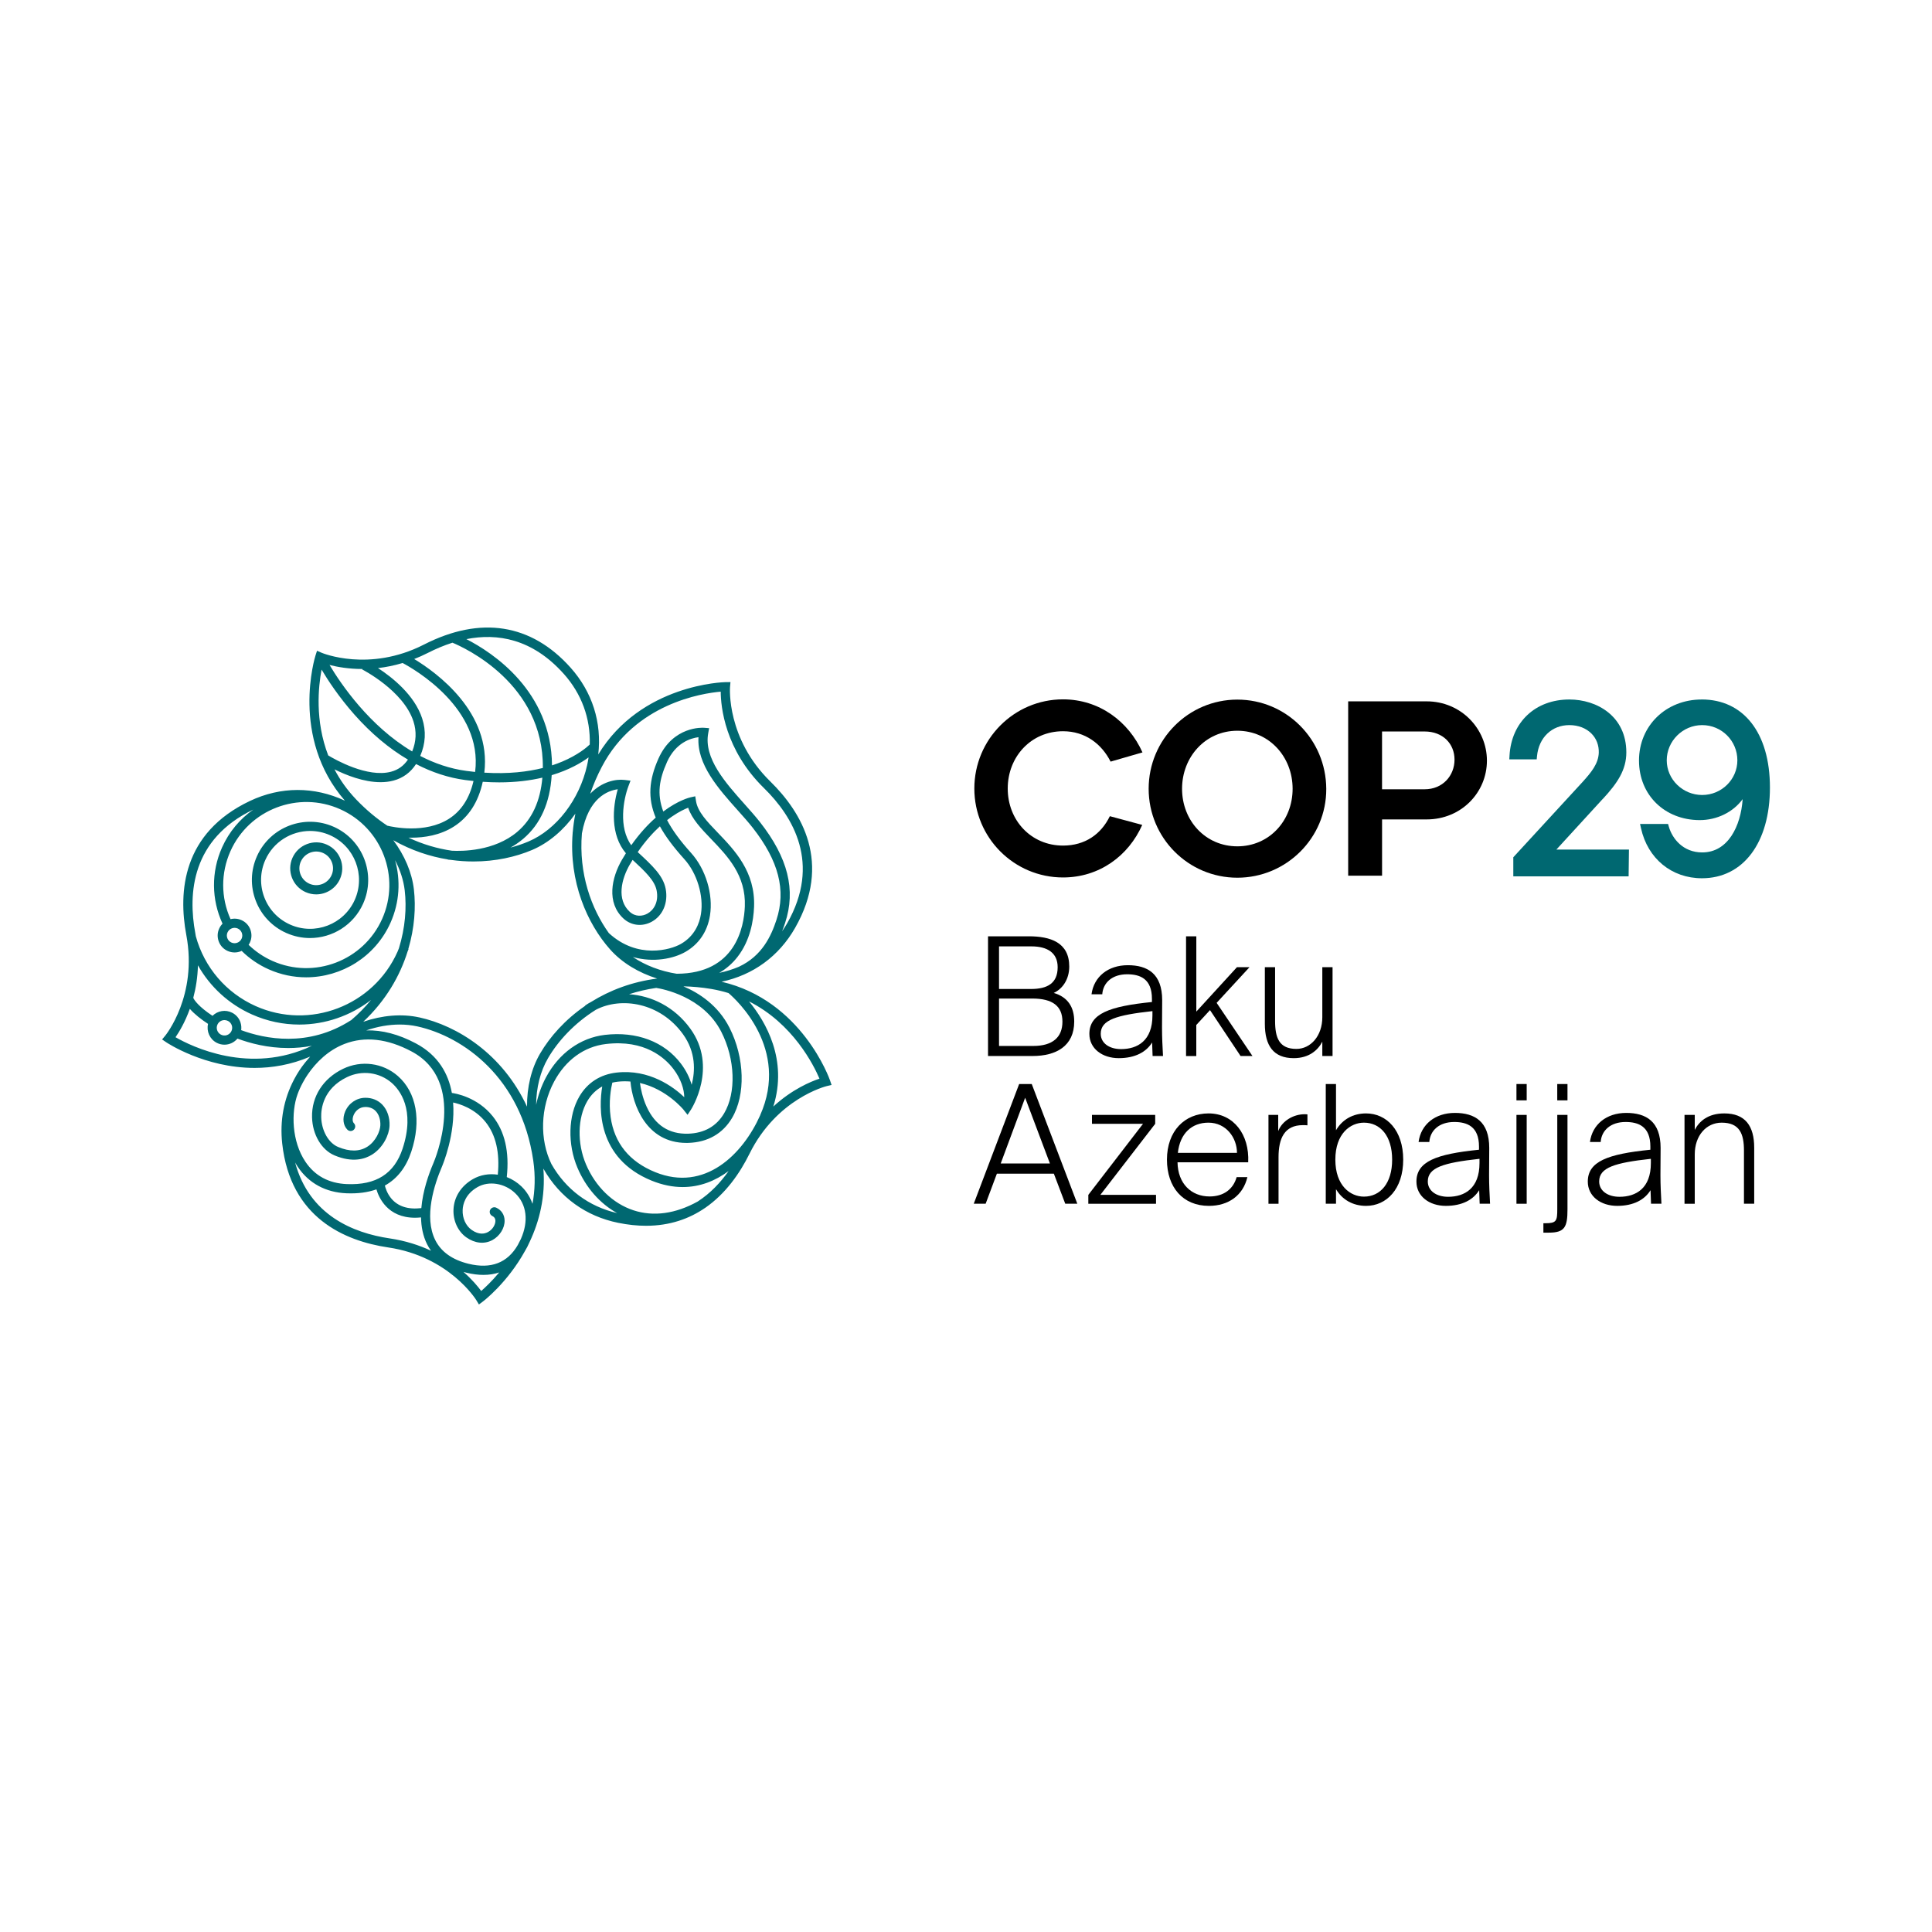
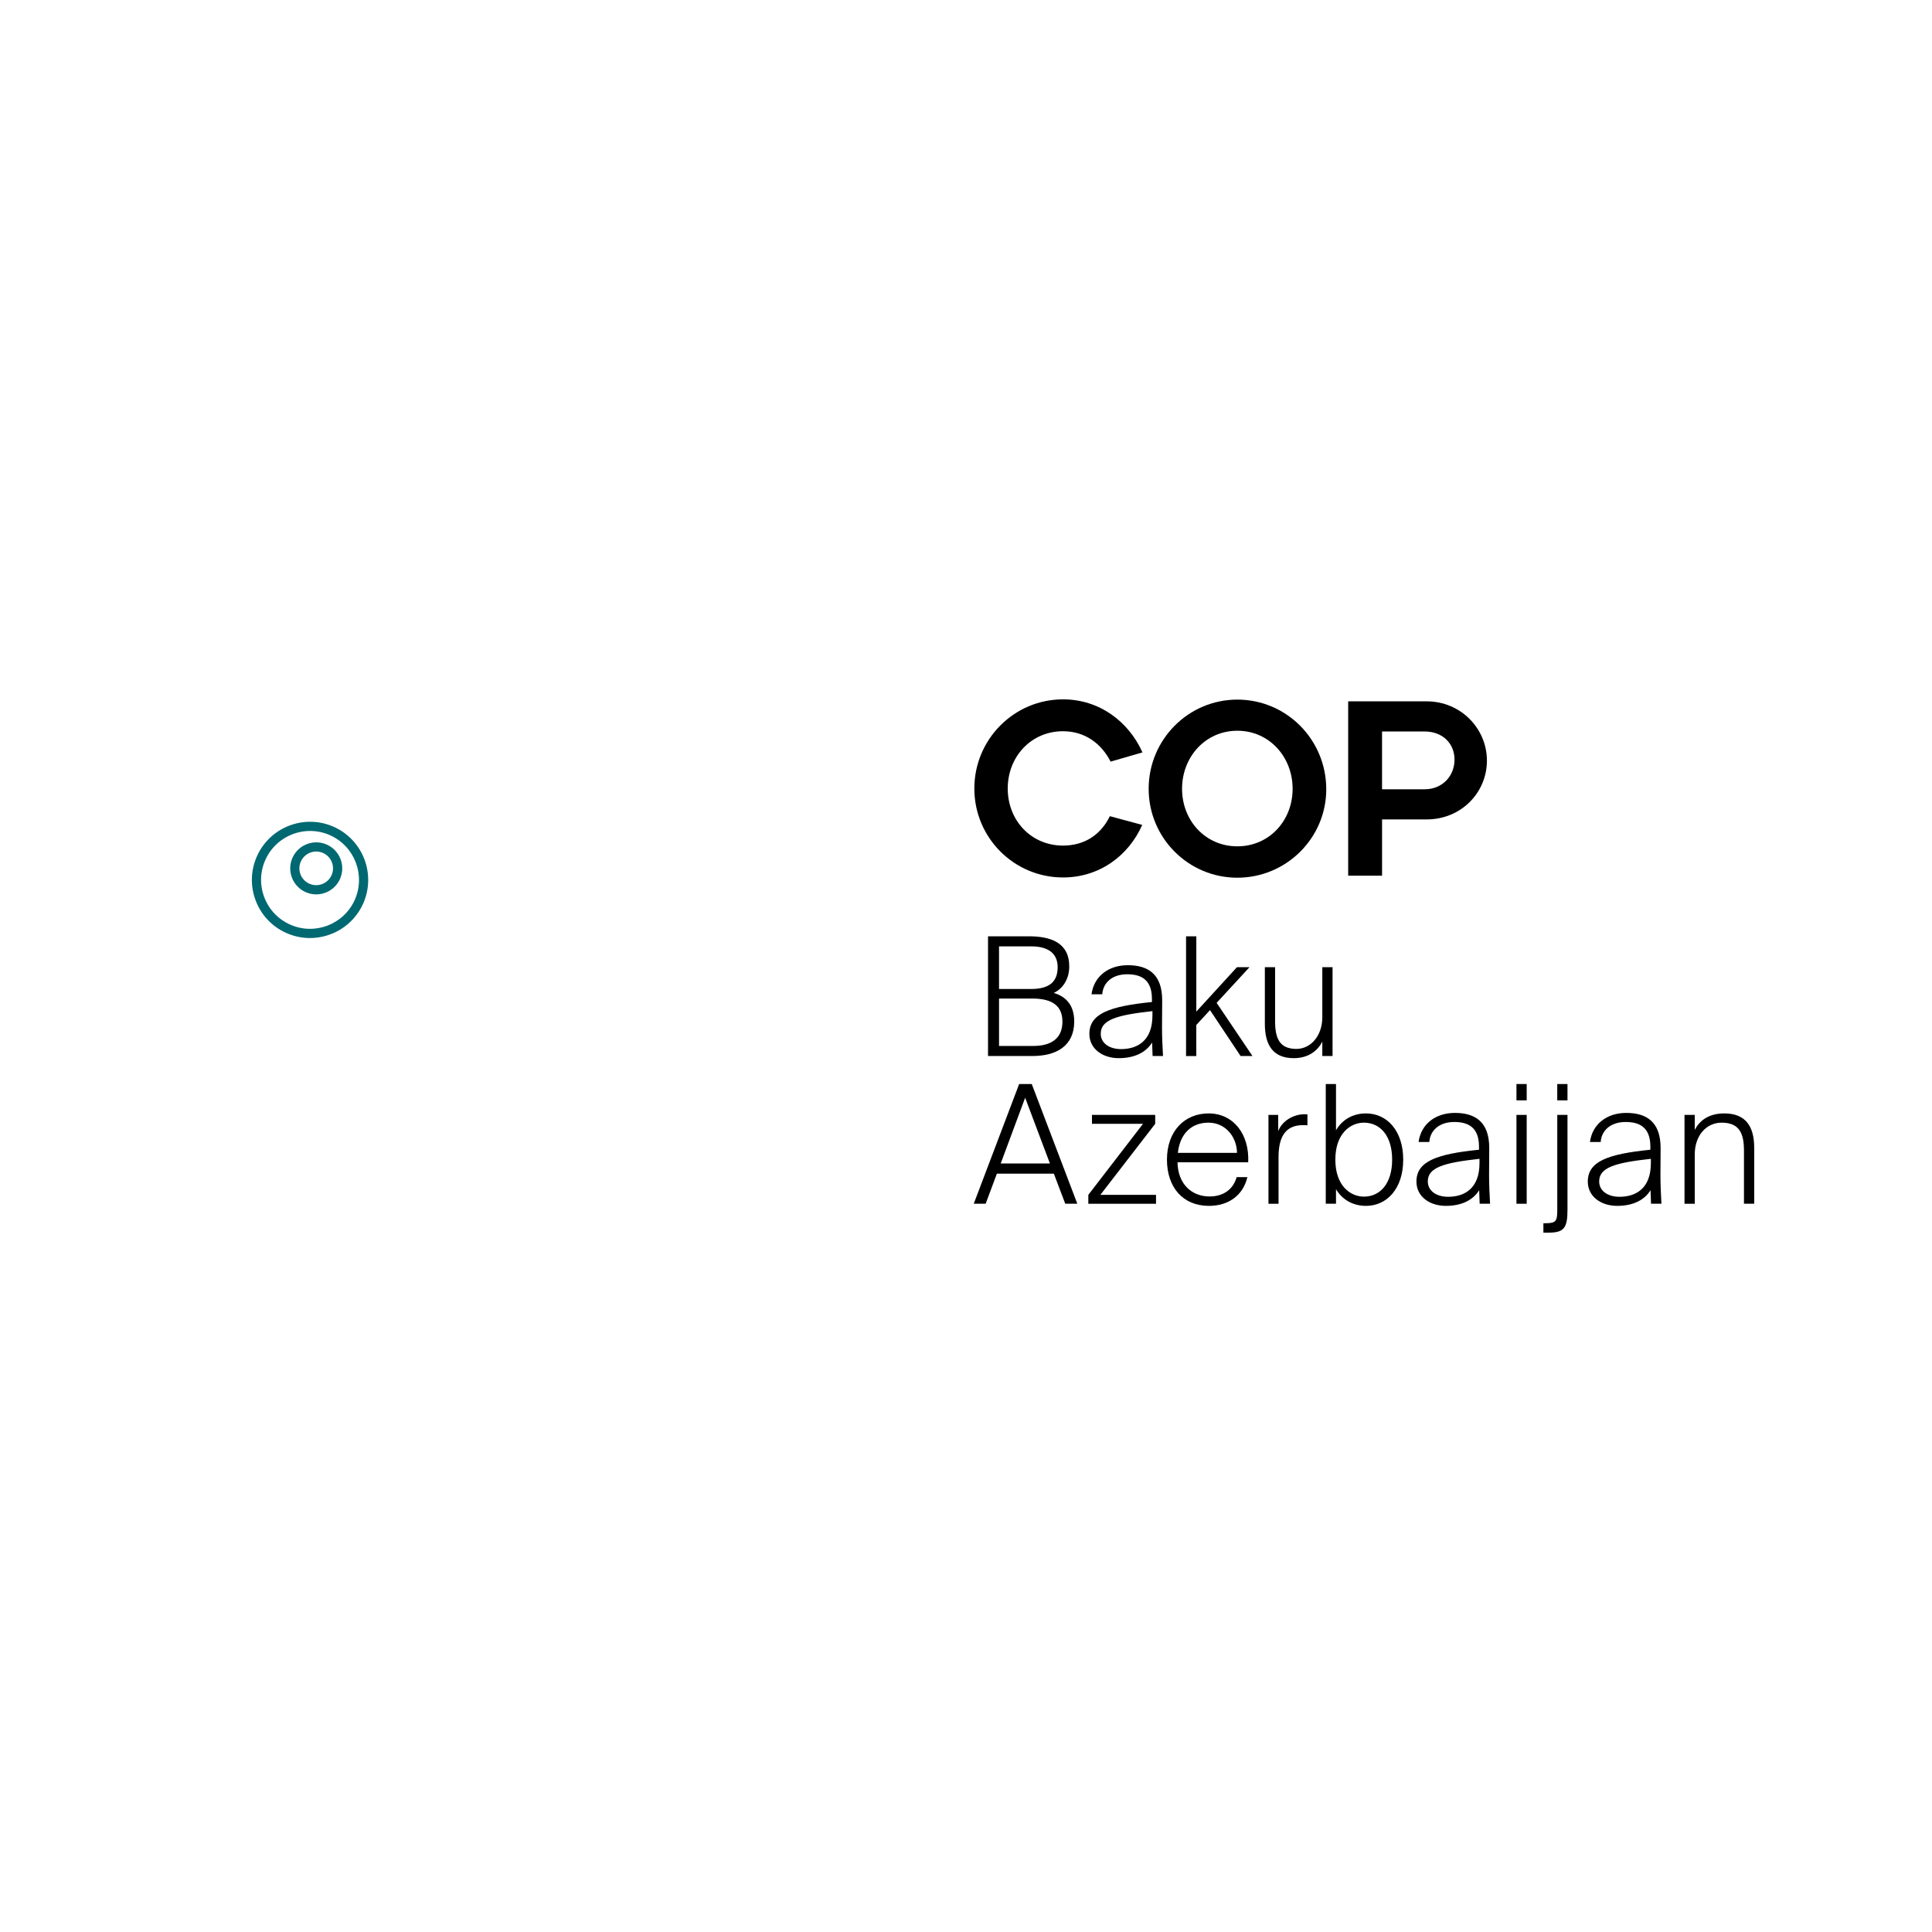
<svg xmlns="http://www.w3.org/2000/svg" id="Layer_1" version="1.1" viewBox="0 0 700 700">
  <defs>
    <style>
      .st0 {
        fill: #006871;
      }
    </style>
  </defs>
  <g>
    <path d="M353.02,285.7c0-17.78,14.35-32.31,32.13-32.31,13.08,0,23.73,7.94,28.79,19.22l-11.55,3.34c-3.25-6.41-9.2-11.01-17.24-11.01-11.55,0-20.03,9.2-20.03,20.76s8.48,20.67,20.03,20.67c8.03,0,13.81-4.15,16.97-10.65l11.73,3.16c-4.96,11.19-15.52,19.04-28.7,19.04-17.78,0-32.13-14.44-32.13-32.22Z" />
    <path d="M416.18,285.79c0-17.78,14.35-32.31,32.13-32.31s32.13,14.44,32.22,32.31c.09,17.78-14.44,32.22-32.22,32.22s-32.13-14.44-32.13-32.22ZM468.34,285.79c0-11.55-8.48-21.03-20.03-21.03s-20.03,9.48-20.03,21.03,8.48,20.85,20.03,20.85,20.03-9.3,20.03-20.85Z" />
    <path d="M488.47,317.28v-63.17h28.43c12.45,0,21.84,9.93,21.84,21.48s-9.3,21.3-21.84,21.3h-16.15v20.39h-12.27ZM500.74,285.97h15.43c6.59,0,10.83-4.96,10.83-10.74s-4.24-10.2-10.83-10.2h-15.43v20.94Z" />
  </g>
  <g>
-     <path class="st0" d="M580.75,289.45c5.25-5.68,8.5-10.47,8.5-16.84,0-13.17-10.7-19.17-20.64-19.17-12.28,0-20.99,8.16-21.68,20.31l-.08,1.37h9.93l.11-1.17c.65-6.72,5.36-11.23,11.71-11.23,3.24,0,6.11,1.11,8.08,3.13,1.76,1.81,2.66,4.19,2.59,6.88-.15,3.94-2.62,6.98-5.82,10.53l-25.15,27.34v6.92h41.78l.12-9.71h-26.29l16.82-18.37Z" />
-     <path class="st0" d="M616.56,253.44c-12.95,0-22.72,9.51-22.72,22.11s9.39,21.51,21.84,21.59c6.42.05,12.31-2.93,15.72-7.6-.68,9.87-5.35,19.31-14.66,19.31-6.97,0-10.88-5.05-12.1-9.37l-.27-.95h-10.15l.35,1.58c2.44,11,11.11,18.1,22.08,18.1,14.96,0,24.63-12.9,24.63-32.87s-9.7-31.91-24.72-31.91ZM629.48,275.47c0,6.93-5.72,12.57-12.75,12.57s-12.84-5.64-12.84-12.57,5.76-12.75,12.84-12.75,12.75,5.72,12.75,12.75Z" />
-   </g>
+     </g>
  <g>
-     <path class="st0" d="M300.7,391.36c-.1-.3-10.13-28.88-39.26-35.66,11.43-2.42,20.79-9.23,26.65-19.53,13.36-23.47,2.49-41.78-8.98-53.02-15.9-15.56-14.64-33.9-14.61-34.19l.16-1.83-1.83.02c-.31,0-30.57.65-46.07,26.2,1.33-11.6-2.15-22.62-10.04-31.46-14.24-15.93-32.61-18.82-53.12-8.35-19.87,10.15-36.89,3.05-37.06,2.97l-1.68-.73-.56,1.75c-.1.3-9.26,29.66,10.66,52.57-11.14-5.19-23.25-5.19-34.43.11-24.4,11.58-25.99,32.82-23.02,48.6,4.13,21.93-7.5,36.25-7.61,36.39l-1.17,1.41,1.51,1.03c.19.13,13.89,9.28,32.01,9.28,6.3,0,13.14-1.11,20.13-4.09-.29.32-.58.65-.86.99-.27.31-.52.62-.78.93-.09.11-.18.22-.27.33-1.5,1.87-2.76,3.83-3.78,5.76-.06.1-.12.21-.17.31,0,0,0,.02-.01.03-3.68,6.98-5.17,14.88-4.26,23.16,2.97,26.84,22.53,35.28,38.41,37.63,22.07,3.27,31.82,18.93,31.91,19.09l.95,1.57,1.47-1.09c.15-.11,8.82-6.7,15.24-18.33.29-.47.56-.95.8-1.42.34-.66.64-1.31.92-1.94,3.42-7.26,5.75-16.17,4.92-26.46.04.09.08.18.12.26h.02c5.84,10.18,15.26,17.01,26.92,19.39,3.61.74,6.98,1.08,10.14,1.08,8.65,0,15.67-2.55,21.36-6.45.02-.01.04-.02.07-.04h0c7.43-5.13,12.57-12.56,16.05-19.6,9.87-19.98,27.74-24.46,27.96-24.51l1.78-.42-.59-1.74ZM275.42,404.11c-6.29,14.07-20.02,27.9-38.03,20.58-9.37-3.81-14.8-10.51-16.14-19.92-.8-5.6.14-10.57.61-12.51.63-.14,1.27-.26,1.94-.34,1.6-.18,3.14-.18,4.62-.06.78,8.5,5.76,22.24,20.27,22.24.24,0,.49,0,.73-.01,6.98-.22,12.45-3.34,15.81-9.02,4.97-8.4,4.6-21.85-.92-32.71-4.11-8.09-10.98-12.56-16.7-14.99,3.24.07,6.6.36,10.1.95,2.19.37,4.27.88,6.25,1.49,2.75,2.34,22.25,20.12,11.45,44.28ZM192.93,436.16c-1.12-3.23-3.01-5.36-3.99-6.29-1.58-1.51-3.4-2.65-5.33-3.39.99-9.13-.7-16.53-5.05-21.99-5.59-7.02-13.59-8.33-14.84-8.5-1.26-6.92-4.89-13.62-13.05-17.95-6.24-3.32-12.25-4.88-17.97-4.71,4.02-1.38,8.15-2.12,12.12-2.12,2.18,0,4.32.22,6.38.67,16.65,3.67,37.65,18.6,42.01,48.61.82,5.65.61,10.89-.28,15.68ZM187.63,451.05c-3.75,6.52-9.75,8.83-17.87,6.84-5.88-1.44-9.94-4.33-12.06-8.59-4.2-8.41-.3-20.23,2.4-26.53.33-.78,4.96-11.83,4.07-23.31,2.21.46,7.82,2.09,11.82,7.14,3.68,4.65,5.14,11.04,4.37,19.01-3.11-.47-6.3.04-9.03,1.61-4.26,2.46-6.82,6.46-7.02,10.99-.18,4.09,1.61,7.97,4.68,10.13,3.09,2.17,6.51,2.52,9.4.97,2.68-1.44,4.51-4.37,4.44-7.12-.05-2.06-1.15-3.75-3.02-4.62-.83-.39-1.82-.03-2.22.8-.39.83-.03,1.82.8,2.22.72.34,1.09.9,1.11,1.7.03,1.27-.89,3.14-2.68,4.1-1.25.67-3.29,1.08-5.92-.76-2.15-1.51-3.4-4.29-3.27-7.26.09-1.98.9-5.68,5.36-8.25,4.11-2.37,9.85-1.46,13.65,2.17,4.22,4.04,4.96,10.18,2.08,16.63-.35.73-.72,1.44-1.1,2.14ZM152.67,437.72c-4.86.58-8.55-.62-10.97-3.57-1.51-1.85-2.08-3.88-2.25-4.6,4.47-2.48,7.68-6.58,9.58-12.31,3.7-11.21,1.89-21.43-4.86-27.36-5.45-4.79-13.25-5.82-19.87-2.63-7.23,3.48-11.43,10.05-11.24,17.57.16,6.28,3.43,11.82,8.14,13.8,6.54,2.75,11.05,1.34,13.68-.33,3.92-2.49,6.12-7.1,6.26-10.38.13-3.01-.83-5.81-2.63-7.68-1.59-1.64-3.74-2.5-6.17-2.48-3.17.03-6.03,1.99-7.29,5.01-1.03,2.47-.72,4.98.8,6.53.64.66,1.7.67,2.35.03.66-.64.67-1.7.03-2.35-.56-.57-.6-1.74-.11-2.93.59-1.42,2.01-2.94,4.24-2.96,1.53,0,2.8.48,3.75,1.47,1.17,1.21,1.79,3.12,1.7,5.22-.09,2.02-1.61,5.74-4.72,7.71-2.86,1.81-6.43,1.84-10.61.08-3.47-1.46-5.98-5.91-6.1-10.82-.08-2.96.69-10.31,9.36-14.48,5.41-2.61,11.78-1.77,16.23,2.13,2.74,2.41,8.6,9.54,3.89,23.81-3,9.07-9.61,13.27-20.19,12.82-6.53-.27-11.58-2.99-15-8.08-4.98-7.4-5.22-17.9-2.87-24.45.49-1.37,1.16-2.84,1.98-4.35.2-.37.41-.73.63-1.1.12-.2.24-.4.36-.6.23-.38.48-.75.73-1.12,3.04-4.48,7.51-8.83,13.31-11.08,7.36-2.85,15.54-1.94,24.3,2.72,20.35,10.81,8.44,39.27,7.92,40.47-1.71,3.98-3.84,10.02-4.37,16.27ZM87.16,370.52c-.5-1.56-1.57-2.83-3.03-3.58-2.42-1.25-5.29-.72-7.13,1.11-4.81-3.15-6.68-5.69-6.97-6.53.92-3.44,1.57-7.39,1.69-11.77,4.4,7.8,11.18,14.06,19.56,17.8,5.58,2.49,11.41,3.67,17.16,3.67,9.42,0,18.59-3.17,26-8.92-2.12,2.58-4.54,5.06-7.3,7.41l-.02-.03c-15.52,9.97-31.25,6.69-39.74,3.56.13-.9.06-1.83-.23-2.73ZM83.81,373.67c-.71,1.37-2.39,1.91-3.76,1.2-1.37-.71-1.91-2.4-1.21-3.76.5-.96,1.47-1.51,2.49-1.51.43,0,.87.1,1.28.31.66.34,1.15.92,1.38,1.63.23.71.16,1.47-.18,2.13ZM151.93,368.63c-6.39-1.41-13.5-.77-20.32,1.58,8.23-7.73,13.33-16.69,16.08-25.5.11-.28.24-.55.34-.83l-.09-.03c2.26-7.65,2.77-15.16,2.02-21.61-.72-6.16-3.39-12.34-7.46-17.81,6.59,3.71,13.29,5.92,19.77,6.96v.07c.08.01.46.05,1.05.09,2.79.4,5.54.58,8.22.58,7.96,0,15.29-1.64,21.25-4.17,6.04-2.57,11.48-7.24,15.68-13.14-.45,2.27-.76,4.5-.95,6.69-.01.08-.03.16-.05.25h.02c-1.44,17.77,5.29,32.91,13.55,42.22,4.28,4.82,10.3,8.45,17.07,10.57-9.21,1.18-17.2,4.28-23.87,8.42-.78.41-1.54.86-2.25,1.36l.06.08c-7.27,4.99-12.79,11.2-16.36,17.31-3.21,5.49-4.79,12.24-4.74,19.24-8.87-19.15-25.32-29.32-39.02-32.34ZM82.44,337.83c.3-.68.85-1.2,1.55-1.47.32-.12.66-.19,1-.19.39,0,.77.08,1.14.24.68.3,1.2.86,1.47,1.55.27.7.25,1.45-.06,2.13h0c-.3.68-.85,1.2-1.55,1.47-.7.27-1.46.25-2.14-.06-.68-.3-1.2-.85-1.47-1.55-.27-.7-.25-1.45.06-2.14ZM90.71,336.78c-.58-1.53-1.73-2.74-3.22-3.4-1.26-.56-2.64-.68-3.96-.35-3.53-7.84-3.56-16.72-.04-24.62,6.76-15.15,24.6-21.98,39.75-15.22,15.15,6.77,21.98,24.6,15.22,39.75-6.77,15.15-24.6,21.98-39.76,15.22-3.22-1.44-6.11-3.4-8.62-5.82.18-.28.35-.57.49-.89.67-1.49.71-3.15.13-4.68ZM213.25,274.43c-.14.94-.31,1.88-.52,2.82-2.79,12.49-11.13,23.34-21.25,27.64-2.02.86-4.2,1.6-6.52,2.21,1.58-.88,3.13-1.93,4.6-3.17,6.26-5.3,9.72-13.06,10.33-23.07,6.32-1.9,10.68-4.47,13.35-6.43ZM187.43,301.38c-8.38,7.11-20.17,7.05-23.71,6.85-5.14-.74-10.45-2.26-15.72-4.73.33,0,.67.01,1.02.01,4.73,0,10.44-.86,15.42-4.03,5.36-3.41,8.88-8.87,10.47-16.22,2.07.14,4.05.21,5.95.21,6.06,0,11.25-.68,15.65-1.71-.73,8.52-3.77,15.12-9.07,19.61ZM172.15,279.69c-1.02-.1-2.07-.22-3.13-.37-6.07-.81-11.67-2.78-16.76-5.43,1.93-4.47,2.18-9.02.71-13.56-2.77-8.55-10.93-14.96-16.01-18.27,2.8-.32,5.79-.9,8.92-1.84,4.14,2.2,29.16,16.49,26.27,39.46ZM149.8,261.37c1.17,3.63,1.02,7.28-.46,10.89-15.47-9.18-25.8-24.4-29.94-31.33,2.82.72,6.92,1.46,11.9,1.46l-.08.16c.15.08,14.97,7.66,18.58,18.82ZM150.73,276.83c5.81,3.02,11.8,4.98,17.85,5.79,1.01.14,2,.25,2.98.35-1.44,6.24-4.42,10.84-8.89,13.69-8.65,5.51-20.41,2.97-22.34,2.5-3.84-2.56-7.62-5.68-11.25-9.47-3.35-3.5-5.93-7.2-7.89-10.94,4.17,2.08,10.57,4.65,16.69,4.65,1.58,0,3.15-.17,4.65-.57,3.47-.92,6.23-2.94,8.21-6ZM226.78,309.15c-.47.74-.93,1.5-1.4,2.3-3.83,6.55-5.71,15.59.5,21.34,2.82,2.61,6.86,3.06,10.31,1.14,4-2.22,5.96-6.91,4.99-11.93-.91-4.72-4.77-8.34-10.12-13.27,2.78-4.03,5.56-7.07,8.04-9.35,2.02,3.7,4.95,7.59,8.85,11.91,4.6,5.09,7.07,13.27,6.02,19.89-.53,3.34-2.23,7.93-7.28,10.83-3.75,2.15-15.72,5.6-26.09-3.93-6.34-8.83-10.97-21.53-9.76-36.14,2.33-12.91,9.41-15.51,12.99-15.97-1.88,6.47-2.74,16.53,2.96,23.2ZM228.26,313.13c.32-.54.63-1.07.95-1.58,4.67,4.32,8.01,7.53,8.7,11.08.84,4.35-1.17,7.19-3.34,8.39-1.72.96-4.31,1.28-6.43-.68-4.76-4.41-3.06-11.78.11-17.21ZM241.61,276.21c3.18-7.13,8.65-8.76,11.46-9.11-.63,9.87,7.25,18.69,14.26,26.53,1.98,2.21,3.85,4.31,5.41,6.3,9.4,12,12.13,22.61,8.57,33.4-1.91,5.81-5.18,12.99-13.55,16.92-2.27.97-4.67,1.72-7.18,2.24,2.57-1.48,4.79-3.41,6.64-5.79,4.59-5.9,5.79-13.12,5.99-18.14.5-12.68-7.05-20.53-13.12-26.84-3.92-4.07-7.3-7.59-7.91-11.46l-.28-1.75-1.73.38c-.3.07-4.37,1.03-9.85,5.14-2.42-6.46-1.38-11.81,1.3-17.81ZM243.59,295.77c2.43-1.67,4.45-2.61,5.75-3.12,1.34,4.09,4.76,7.64,8.34,11.37,5.92,6.16,12.63,13.14,12.19,24.4-.29,7.33-3.27,24.35-24.69,24.39-5.85-.93-11.35-3.02-15.88-6.07,7.54,2.15,14.83.56,19.03-1.85,4.9-2.81,7.98-7.37,8.91-13.19,1.22-7.66-1.52-16.76-6.83-22.65-4.06-4.5-6.87-8.38-8.7-11.9.66-.52,1.29-.97,1.88-1.38ZM198.56,383.4c3.67-6.27,9.53-12.66,17.35-17.55,9.18-4.78,23.25-2.62,31.53,8.83,4.75,6.58,4.46,13.42,3.16,18.36-.73-2.58-2.04-5.22-3.87-7.64-6.03-8-16.09-11.8-27.61-10.44-8.87,1.06-16.63,6.66-21.29,15.37-1.67,3.12-2.86,6.5-3.58,9.96.05-6.17,1.49-12.07,4.31-16.89ZM247.68,402.12l1.44,1.8,1.26-1.93c.1-.15,9.81-15.35-.24-29.26-5.8-8.03-14.19-11.97-22.22-12.5,3.09-1.01,6.36-1.79,9.83-2.29,2.14.33,17.05,3.04,23.6,15.93,5.03,9.9,5.45,22.03,1.02,29.5-2.8,4.72-7.19,7.2-13.05,7.39-6.91.2-11.97-3.07-15.03-9.77-1.48-3.23-2.14-6.53-2.42-8.6,9.68,2.21,15.74,9.63,15.82,9.72ZM261.13,250.59c.03,5.39,1.46,21.03,15.66,34.94,10.64,10.41,20.73,27.37,8.42,48.99-.57,1.01-1.2,1.97-1.84,2.9.41-1.04.78-2.07,1.1-3.06,3.93-11.95,1.04-23.55-9.12-36.5-1.63-2.07-3.53-4.2-5.54-6.46-6.97-7.81-14.88-16.66-13.21-25.75l.33-1.82-1.84-.14c-.46-.04-11.21-.72-16.52,11.16-3.47,7.77-3.94,14.33-.99,21.39-2.8,2.46-5.83,5.71-8.86,10-4.69-6.45-2.85-16.57-1.02-21.41l.75-1.98-2.1-.26c-3.17-.4-8.29.58-12.5,5,1.1-3.23,2.5-6.51,4.24-9.83,12.02-22.9,36.35-26.58,43.04-27.16ZM204.24,244.12c6.5,7.27,9.73,16.18,9.44,25.63-1.06,1.02-4.28,3.79-10,6.2-1.09.46-2.33.92-3.68,1.36-.2-26.97-21.55-40.89-31.02-45.74,11.13-2.21,23.84-.22,35.26,12.56ZM155.12,236.51c2.71-1.38,5.67-2.65,8.81-3.65,4.28,1.77,33.1,14.82,32.75,45.39-5.41,1.36-12.44,2.25-21.2,1.7,2.67-21.86-17.31-36.27-25.41-41.17,1.66-.65,3.34-1.4,5.05-2.27ZM116.51,242.6c2.24,3.78,6.23,9.9,11.9,16.31,6.06,6.84,12.59,12.31,19.39,16.31-1.52,2.25-3.53,3.7-6.12,4.39-8.51,2.27-20.22-4.37-22.76-5.91-4.86-12.63-3.58-24.95-2.4-31.1ZM91.83,293.29c-4.82,3.36-8.81,8.02-11.38,13.76-3.96,8.87-3.87,18.85.18,27.62-.51.52-.93,1.12-1.23,1.8-.67,1.49-.71,3.15-.13,4.68.58,1.53,1.73,2.74,3.22,3.4.8.36,1.65.54,2.5.54.74,0,1.48-.14,2.19-.41.13-.05.25-.11.37-.16,2.84,2.79,6.12,5.04,9.8,6.68,4.41,1.97,9.03,2.9,13.57,2.9,12.8,0,25.04-7.38,30.58-19.8,3.3-7.4,3.68-15.38,1.64-22.64,1.85,3.54,3.07,7.26,3.5,10.96.73,6.25.19,13.55-2.11,20.98-.17.42-.33.84-.51,1.25-8.74,19.59-31.8,28.41-51.39,19.67-10.69-4.78-18.59-14-21.68-25.3-.06-.34-.11-.67-.17-1.01-2.75-14.6-1.31-34.23,21.05-44.91ZM63.6,375.8c1.29-1.87,3.42-5.38,5.18-10.27,1.68,1.91,4.15,3.85,6.6,5.44-.63,2.67.6,5.55,3.15,6.86.89.46,1.85.68,2.79.68,1.79,0,3.53-.8,4.71-2.21,4.49,1.68,10.96,3.42,18.4,3.42,2.73,0,5.6-.24,8.55-.8-22.44,10.68-43.67.17-49.37-3.11ZM106.91,421.17c.32.56.65,1.11,1.01,1.64,3.99,5.93,10.09,9.23,17.63,9.54,4.1.17,7.71-.31,10.84-1.42.84,2.9,3.97,10.28,13.99,10.28.69,0,1.42-.05,2.17-.12.06,3.36.68,6.69,2.18,9.7.42.84.9,1.63,1.44,2.38-4.23-1.99-9.21-3.62-15.01-4.48-13.19-1.95-29.1-8.41-34.24-27.51ZM174.35,467.75c-1.16-1.58-3.27-4.14-6.43-6.91.35.1.69.19,1.05.28,2.25.55,4.31.8,6.18.8,2.14,0,4.03-.32,5.72-.89-2.66,3.2-5.09,5.47-6.52,6.72ZM199.81,421.79c-4.37-8.92-4.02-20.6.95-29.89,4.2-7.85,10.86-12.69,18.75-13.63,14.1-1.68,21.44,5,24.55,9.13,2.67,3.54,3.83,7.29,3.86,10.13-3.96-3.76-12.66-10.24-24.49-8.92-5.91.66-10.59,3.66-13.53,8.68-4.04,6.9-4.31,17.28-.67,25.83,3.07,7.21,8.16,12.97,14.36,16.4-10.29-2.38-18.59-8.6-23.78-17.74ZM252.85,435.3c-8.03,4.48-16.08,5.59-23.34,3.21-7.48-2.46-13.75-8.54-17.21-16.68-3.24-7.63-3.05-16.81.48-22.85,1.39-2.37,3.21-4.14,5.42-5.34-1.24,7.49-2.06,26.02,17.93,34.14,3.94,1.6,7.68,2.31,11.22,2.31,6.27,0,11.86-2.25,16.64-5.8-2.93,4.16-6.59,8.05-11.15,11.01ZM280.19,400.91c5.32-16.94-2.75-30.72-8.8-38.08,15.93,8.04,23.41,23.05,25.52,27.99-3.17,1.06-9.94,3.86-16.72,10.1Z" />
    <path class="st0" d="M103.75,338.04c2.78,1.24,5.69,1.83,8.56,1.83,8.06,0,15.77-4.65,19.27-12.48h0c4.73-10.61-.05-23.09-10.65-27.82-10.61-4.73-23.09.04-27.83,10.65-2.29,5.14-2.45,10.86-.44,16.12,2.01,5.26,5.95,9.41,11.09,11.71ZM96.14,311.57c2.94-6.59,9.43-10.5,16.22-10.5,2.41,0,4.86.49,7.21,1.54,8.93,3.98,12.95,14.49,8.97,23.42-3.99,8.93-14.5,12.95-23.43,8.96-4.33-1.93-7.64-5.43-9.34-9.86-1.69-4.42-1.56-9.24.37-13.57Z" />
    <path class="st0" d="M110.73,323.23c1.24.55,2.54.82,3.83.82,3.61,0,7.06-2.08,8.62-5.58,1.03-2.3,1.1-4.86.2-7.21-.9-2.35-2.66-4.21-4.96-5.24-2.3-1.03-4.86-1.09-7.21-.19-2.35.9-4.21,2.66-5.24,4.96-2.12,4.75.02,10.33,4.77,12.45ZM109.01,312.14c.66-1.48,1.86-2.62,3.38-3.21.71-.27,1.45-.41,2.18-.41.84,0,1.69.18,2.48.53,1.49.66,2.63,1.87,3.21,3.39.58,1.52.54,3.18-.13,4.66-1.37,3.07-4.98,4.45-8.05,3.08-3.07-1.37-4.45-4.98-3.08-8.05Z" />
  </g>
  <g>
    <path d="M357.97,339.24h14.78c7.84,0,14.66,2.21,14.66,10.95,0,4.61-2.39,8.08-5.62,9.57,5.15,1.5,7.42,5.2,7.42,10.35,0,8.97-6.64,12.5-15.08,12.5h-16.15v-43.37ZM361.97,358.33h11.55c5.86,0,9.69-1.97,9.69-7.9,0-5.2-3.71-7.54-9.51-7.54h-11.73v15.43ZM361.97,378.97h12.38c7.06,0,10.59-3.17,10.59-8.8s-3.53-8.38-10.95-8.38h-12.02v17.17Z" />
    <path d="M417.43,377.71c-2.09,3.41-6.1,5.68-12.08,5.68s-10.65-3.47-10.65-8.79c0-7.3,7.18-9.99,22.67-11.55v-1.14c0-7.3-4.31-8.91-8.97-8.91-5.44,0-8.73,3.05-9.03,7.24h-3.89c.84-6.34,5.98-10.53,13.16-10.53s12.44,3.11,12.44,12.68c0,4.43-.06,7.36-.06,9.93,0,3.65.18,6.82.36,10.29h-3.77l-.18-4.91ZM406.18,380.11c5.98,0,11.37-3.05,11.37-12.2v-1.56c-13.1,1.44-18.73,3.17-18.73,8.2,0,3.41,3.11,5.56,7.36,5.56Z" />
    <path d="M433.45,339.24v27.28l14.72-16.09h4.55l-11.91,12.92,12.98,19.26h-4.31l-11.07-16.63-4.97,5.39v11.25h-3.71v-43.37h3.71Z" />
    <path d="M479.1,377.41c-1.56,3.05-4.79,5.98-10.35,5.98-7.36,0-10.47-4.55-10.47-12.44v-20.52h3.71v19.5c0,6.04,1.44,10.11,7.72,10.11,5.14,0,9.39-4.67,9.39-11.49v-18.13h3.71v32.19h-3.71v-5.2Z" />
    <path d="M369.27,392.76h4.55l16.51,43.37h-4.37l-4.13-10.89h-20.64l-4.07,10.89h-4.31l16.45-43.37ZM362.57,421.54h17.83l-8.97-23.81-8.85,23.81Z" />
    <path d="M394.33,432.91l19.8-25.73h-18.49v-3.23h22.91v3.23l-19.86,25.73h20.16v3.23h-24.53v-3.23Z" />
    <path d="M422.81,420.16c0-10.41,6.46-16.75,15.08-16.75,9.09,0,14.84,7.66,14.36,17.71h-25.61c.12,7.78,5.03,12.38,11.61,12.38,5.03,0,8.55-2.57,9.81-7h3.89c-1.56,6.64-6.88,10.41-13.94,10.41-9.45,0-15.2-6.76-15.2-16.75ZM426.76,417.71h21.42c0-5.44-3.89-10.95-10.35-10.95-5.98,0-10.29,3.83-11.07,10.95Z" />
    <path d="M473.71,407.72c-.6-.06-1.14-.06-1.68-.06-6.64,0-8.79,4.79-8.79,11.61v16.87h-3.65v-32.19h3.53v5.86c1.44-3.77,5.62-6.1,9.51-6.1.3,0,.72,0,1.08.06v3.95Z" />
    <path d="M494.95,436.91c-4.73,0-8.62-2.21-10.89-6.04v5.26h-3.71v-43.37h3.71v16.75c2.27-3.89,6.16-6.1,10.89-6.1,7.42,0,13.46,6.1,13.46,16.75s-6.04,16.75-13.46,16.75ZM494.17,433.56c5.98,0,10.23-4.85,10.23-13.4s-4.25-13.4-10.23-13.4c-4.85,0-10.35,3.89-10.35,13.4s5.5,13.4,10.35,13.4Z" />
    <path d="M535.93,431.23c-2.09,3.41-6.1,5.68-12.08,5.68s-10.65-3.47-10.65-8.79c0-7.3,7.18-9.99,22.67-11.55v-1.14c0-7.3-4.31-8.91-8.97-8.91-5.44,0-8.73,3.05-9.03,7.24h-3.89c.84-6.34,5.98-10.53,13.16-10.53s12.44,3.11,12.44,12.68c0,4.43-.06,7.36-.06,9.93,0,3.65.18,6.82.36,10.29h-3.77l-.18-4.91ZM524.68,433.62c5.98,0,11.37-3.05,11.37-12.2v-1.56c-13.1,1.44-18.73,3.17-18.73,8.2,0,3.41,3.11,5.56,7.36,5.56Z" />
    <path d="M553.15,392.76v5.92h-3.71v-5.92h3.71ZM553.15,403.95v32.19h-3.71v-32.19h3.71Z" />
    <path d="M564.22,403.95h3.71v34.22c0,6.46-1.02,8.44-6.76,8.44h-1.97v-3.41h.72c4.01,0,4.31-.84,4.31-5.08v-34.16ZM567.93,392.76v5.92h-3.71v-5.92h3.71Z" />
    <path d="M598.02,431.23c-2.09,3.41-6.1,5.68-12.08,5.68s-10.65-3.47-10.65-8.79c0-7.3,7.18-9.99,22.67-11.55v-1.14c0-7.3-4.31-8.91-8.97-8.91-5.44,0-8.73,3.05-9.03,7.24h-3.89c.84-6.34,5.98-10.53,13.16-10.53s12.44,3.11,12.44,12.68c0,4.43-.06,7.36-.06,9.93,0,3.65.18,6.82.36,10.29h-3.77l-.18-4.91ZM586.77,433.62c5.98,0,11.37-3.05,11.37-12.2v-1.56c-13.1,1.44-18.73,3.17-18.73,8.2,0,3.41,3.11,5.56,7.36,5.56Z" />
    <path d="M614.04,409.39c1.56-3.05,4.73-5.98,10.71-5.98,7.6,0,10.83,4.55,10.83,12.44v20.28h-3.71v-19.26c0-6.04-1.56-10.11-8.08-10.11-5.56,0-9.75,4.67-9.75,11.49v17.89h-3.71v-32.19h3.71v5.44Z" />
  </g>
</svg>